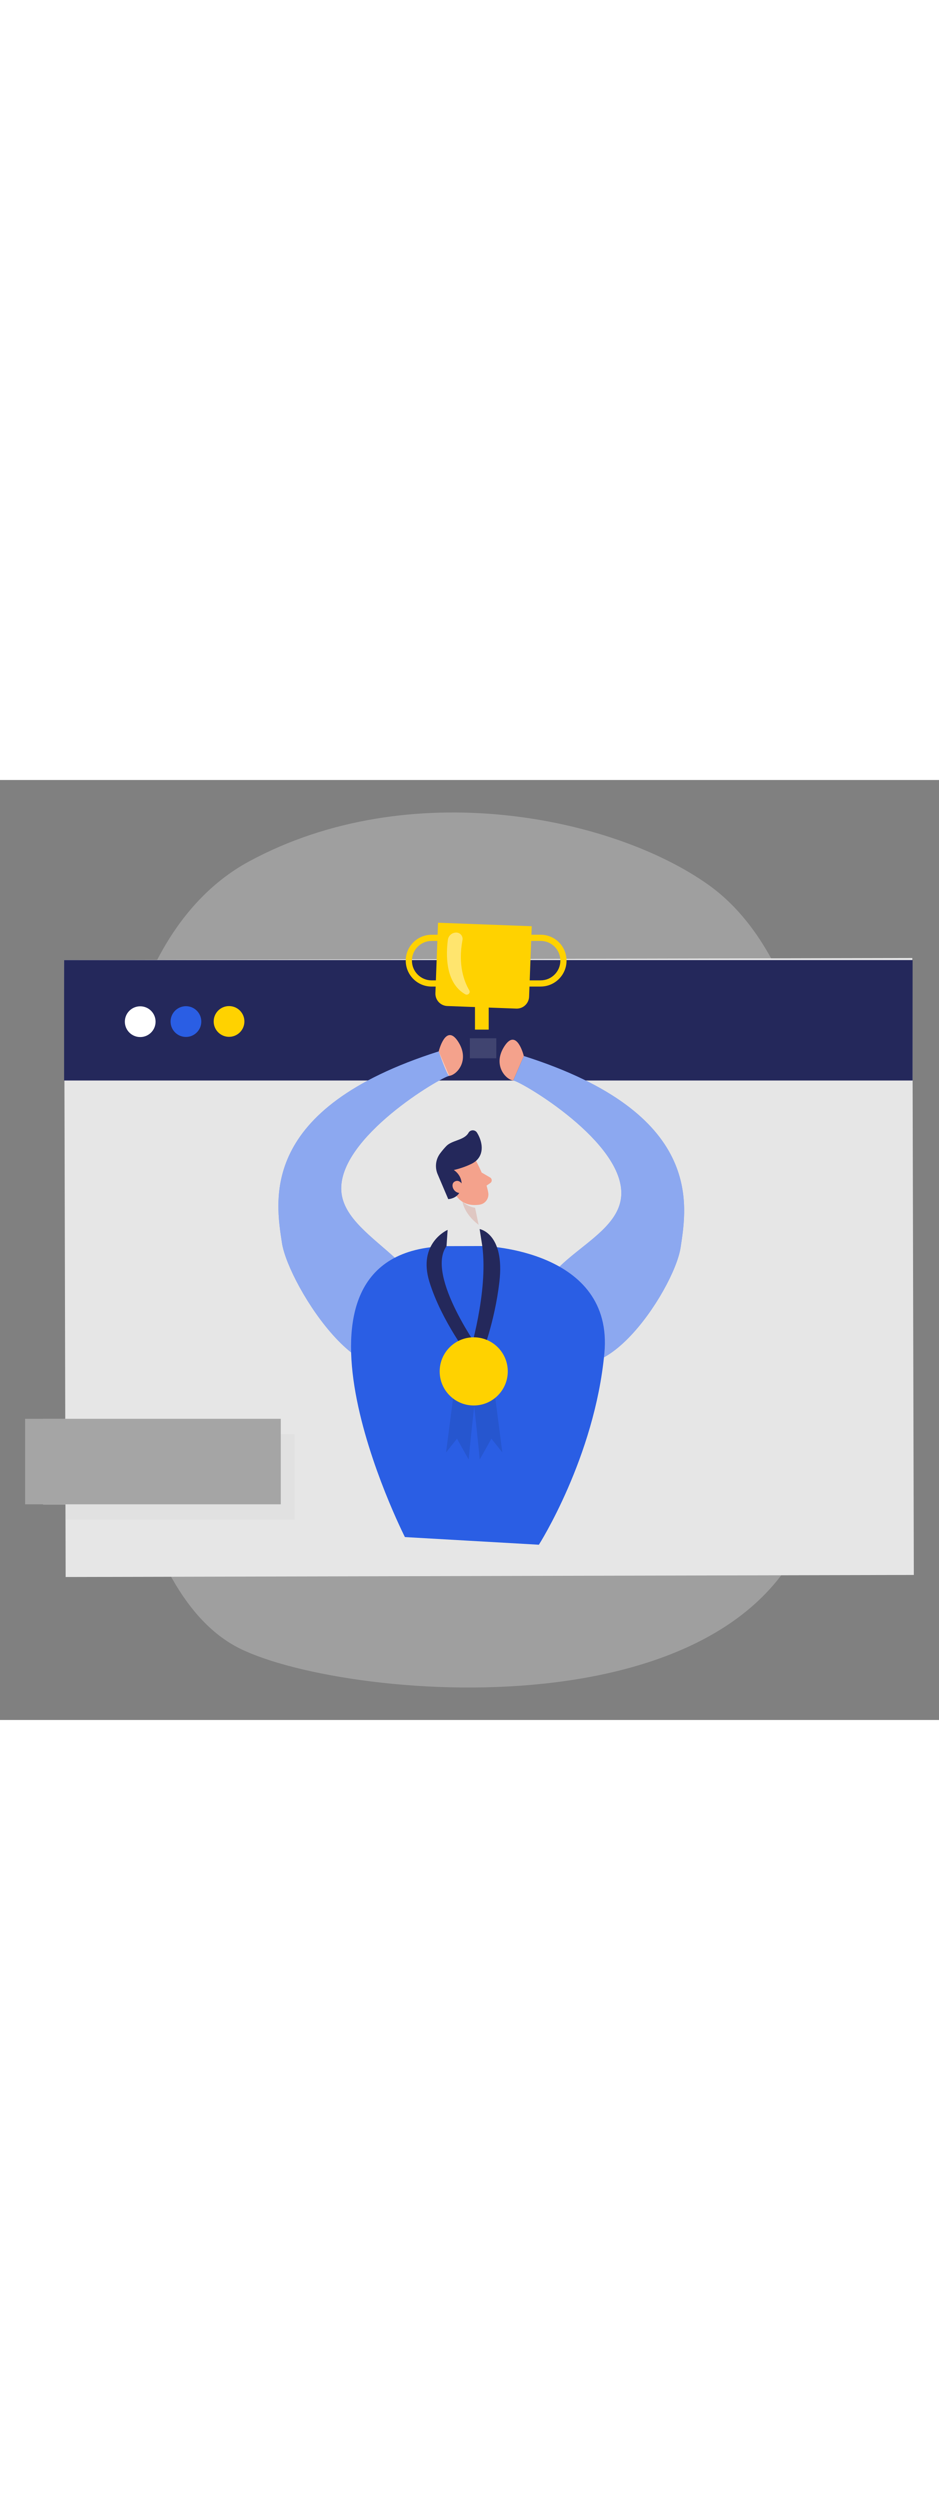
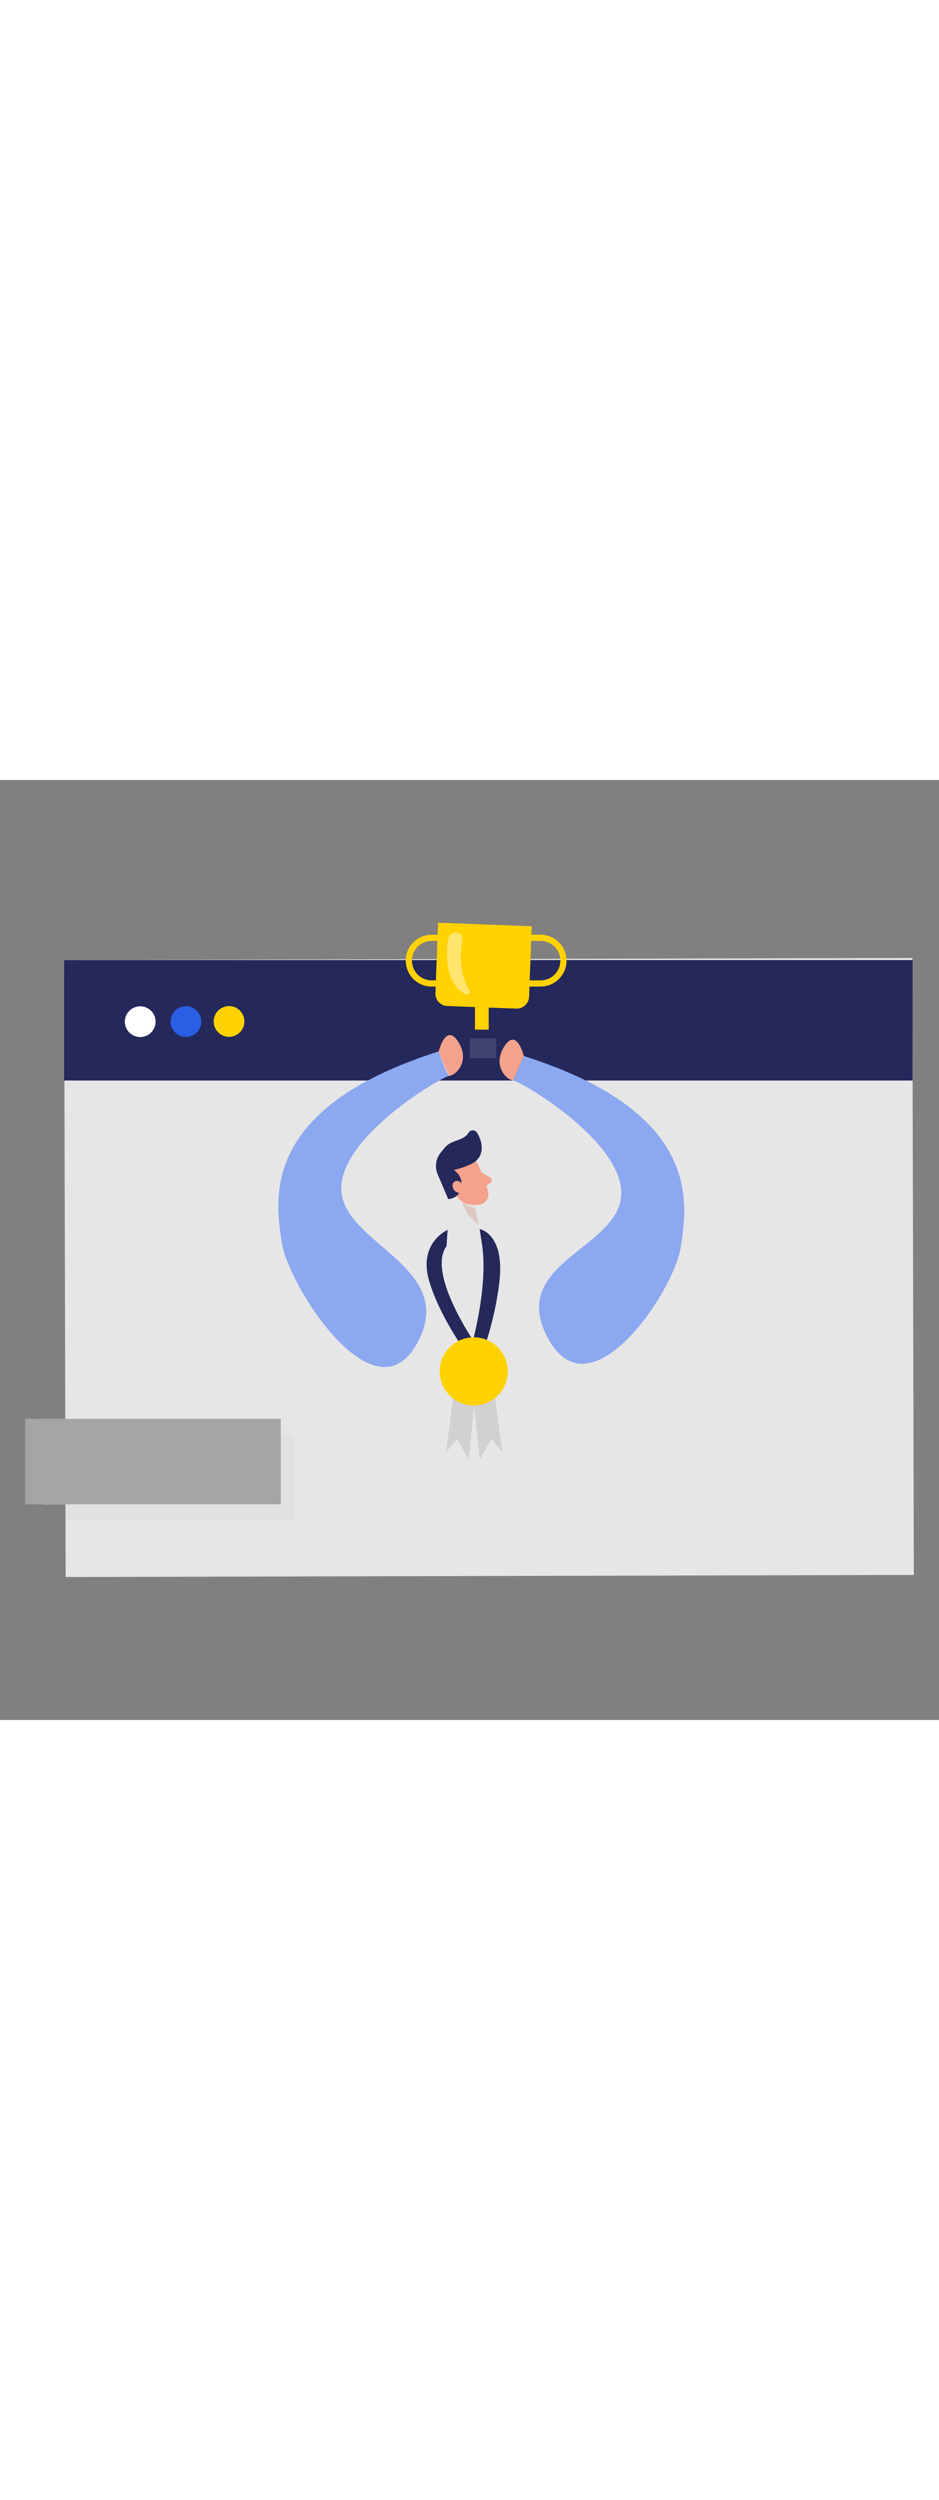
<svg xmlns="http://www.w3.org/2000/svg" id="_0574_ranking" viewBox="0 0 500 500" class="illustrations_image" style="width: 188px;">
  <rect x="0" y="0" width="500" height="500" fill="#808080" stroke="none" />
  <defs>
    <style>.cls-1_ranking-66{fill:#fff;}.cls-2_ranking-66{fill:#f4a28c;}.cls-3_ranking-66{opacity:.43;}.cls-3_ranking-66,.cls-4_ranking-66,.cls-5_ranking-66,.cls-6_ranking-66,.cls-7_ranking-66,.cls-8_ranking-66,.cls-9_ranking-66,.cls-10_ranking-66,.cls-11_ranking-66,.cls-12_ranking-66{fill:none;}.cls-4_ranking-66{opacity:.46;}.cls-13_ranking-66{fill:#a5a5a5;}.cls-5_ranking-66{opacity:.13;}.cls-6_ranking-66{opacity:.8;}.cls-14_ranking-66{fill:#ce8172;}.cls-15_ranking-66{fill:#e6e6e6;}.cls-7_ranking-66{opacity:.09;}.cls-8_ranking-66{opacity:.08;}.cls-9_ranking-66{opacity:.5;}.cls-10_ranking-66{opacity:.31;}.cls-11_ranking-66{opacity:.2;}.cls-12_ranking-66{opacity:.3;}.cls-16_ranking-66{fill:#24285b;}.cls-17_ranking-66{fill:#000001;}.cls-18_ranking-66{fill:#ffd200;}.cls-19_ranking-66{fill:#68e1fd;}</style>
  </defs>
  <g id="bg_ranking-66">
    <g class="cls-12_ranking-66">
-       <path class="cls-15_ranking-66" d="m132.69,43.27c-39.96,21.61-71.24,73.2-75.52,168.96-3.61,80.69,7.73,218.58,70.5,249.74,57.48,28.53,290.11,49.09,308.79-89.79,12.66-94.14,15.68-262.93-59.08-316.31-50.7-36.2-159.04-58.9-244.69-12.6Z" />
-     </g>
+       </g>
  </g>
  <g id="screen_ranking-66">
    <rect class="cls-15_ranking-66" x="34.56" y="95.23" width="451.64" height="328.17" transform="translate(-.64 .64) rotate(-.14)" />
    <rect class="cls-16_ranking-66" x="34.13" y="95.79" width="451.81" height="64.06" />
    <circle class="cls-1_ranking-66" cx="74.66" cy="128.56" r="8.18" />
    <circle class="cls-19_ranking-66 targetColor" cx="99.01" cy="128.5" r="8.18" style="fill: rgb(42, 94, 228);" />
    <circle class="cls-18_ranking-66" cx="121.96" cy="128.44" r="8.18" />
    <rect class="cls-15_ranking-66" x="347.79" y="318.34" width="68.95" height="8.4" />
    <rect class="cls-15_ranking-66" x="427.71" y="318.34" width="34.67" height="8.4" />
    <g class="cls-6_ranking-66">
      <rect class="cls-15_ranking-66" x="326.41" y="340.66" width="40.06" height="8.4" />
    </g>
    <g class="cls-6_ranking-66">
-       <rect class="cls-15_ranking-66" x="378.41" y="340.66" width="83.97" height="8.4" />
-     </g>
+       </g>
    <g class="cls-9_ranking-66">
      <rect class="cls-15_ranking-66" x="326.41" y="362.98" width="135.97" height="8.4" />
    </g>
    <g class="cls-11_ranking-66">
      <rect class="cls-15_ranking-66" x="326.41" y="385.3" width="94.56" height="8.4" />
    </g>
    <rect class="cls-15_ranking-66" x="57.19" y="255.21" width="19.82" height="50.57" />
    <rect class="cls-15_ranking-66" x="86.03" y="232.06" width="19.82" height="73.71" />
    <rect class="cls-15_ranking-66" x="114.87" y="204.64" width="19.82" height="101.13" />
    <path class="cls-15_ranking-66" d="m460.29,187.74v113.34h-31.32v-74.27c-5.07,3.85-9.97,6.97-14.71,9.35-4.74,2.38-10.68,4.66-17.83,6.84v-25.39c10.54-3.4,18.73-7.47,24.55-12.24,5.83-4.76,10.39-10.64,13.68-17.64h25.62Z" />
    <path class="cls-15_ranking-66" d="m402.16,288.88l.94-4.69h-4.5v-5.09h5.52l1.33-6.61h5.25l-1.33,6.61h4.05l1.33-6.61h5.23l-1.32,6.61h2.56v5.09h-3.57l-.94,4.69h4.51v5.09h-5.53l-1.3,6.49h-5.25l1.3-6.49h-4.07l-1.31,6.49h-5.21l1.3-6.49h-2.54v-5.09h3.56Zm5.23,0h4.06l.94-4.69h-4.06l-.94,4.69Z" />
    <polygon class="cls-18_ranking-66" />
    <g class="cls-9_ranking-66">
      <rect class="cls-15_ranking-66" x="62.06" y="176.84" width="23.97" height="5.07" />
    </g>
    <g class="cls-11_ranking-66">
      <rect class="cls-15_ranking-66" x="62.06" y="192.4" width="23.97" height="5.07" />
    </g>
    <g class="cls-9_ranking-66">
      <rect class="cls-15_ranking-66" x="90.83" y="176.84" width="6.22" height="5.07" />
    </g>
    <g class="cls-11_ranking-66">
      <rect class="cls-15_ranking-66" x="90.83" y="192.4" width="6.22" height="5.07" />
    </g>
  </g>
  <g id="winner_ranking-66">
    <path class="cls-2_ranking-66" d="m253.48,202.6s5.26,9.58,6.51,16.95c.51,2.99-1.54,5.86-4.54,6.33-3.72.57-8.91.27-12.36-4.52l-6.84-7.42s-4.13-4.8-.28-11.34c3.85-6.54,14.59-6,17.5,0Z" />
    <polygon class="cls-2_ranking-66" />
    <path class="cls-16_ranking-66" d="m251.18,204.11c-1.71.86-4.92,2.26-9.53,3.36,0,0,5.05,2.97,4.04,9.15-1.01,6.17-7.01,6.33-7.01,6.33l-5.5-12.92c-1.72-3.71-1.3-8.08,1.15-11.36,1-1.34,2.15-2.74,3.37-3.99,3.04-3.11,9.55-3.04,11.76-7,.97-1.74,3.46-1.79,4.52-.11,2.3,3.65,4.32,10.11-.03,14.58-.8.82-1.76,1.44-2.77,1.96Z" />
    <path class="cls-2_ranking-66" d="m246.63,215.85s-1.77-3.82-4.53-2.24c-2.76,1.57-.23,7.1,3.93,5.89l.61-3.64Z" />
    <path class="cls-2_ranking-66" d="m256.48,208.81l4.49,2.62c1.11.65,1.17,2.23.11,2.95l-3.51,2.41-1.09-7.98Z" />
    <g class="cls-10_ranking-66">
      <path class="cls-14_ranking-66" d="m252.97,227.55s-3.7-.42-6.71-3.23c0,0,.86,6.5,8.6,12.3l-1.89-9.07Z" />
    </g>
    <rect class="cls-18_ranking-66" x="252.92" y="115.95" width="7.3" height="22.59" />
    <path class="cls-18_ranking-66" d="m232.4,76.86h49.92v37.51c0,3.63-2.95,6.58-6.58,6.58h-36.76c-3.63,0-6.58-2.95-6.58-6.58v-37.51h0Z" transform="translate(3.88 -9.56) rotate(2.14)" />
    <rect class="cls-16_ranking-66" x="244.08" y="132.78" width="26.31" height="19.86" />
    <g class="cls-5_ranking-66">
      <rect class="cls-1_ranking-66" x="250.18" y="137.39" width="14.1" height="10.65" />
    </g>
    <path class="cls-18_ranking-66" d="m253.86,109.88h-24.03c-7.6,0-13.78-6.18-13.78-13.78s6.18-13.78,13.78-13.78h24.03v27.57Zm-24.03-24.27c-5.78,0-10.49,4.71-10.49,10.49s4.71,10.49,10.49,10.49h20.73v-20.97h-20.73Z" />
    <path class="cls-18_ranking-66" d="m287.89,109.88h-24.03v-27.57h24.03c7.6,0,13.78,6.18,13.78,13.78s-6.18,13.78-13.78,13.78Zm-20.73-3.3h20.73c5.78,0,10.49-4.7,10.49-10.49s-4.7-10.49-10.49-10.49h-20.73v20.97Z" />
    <g class="cls-3_ranking-66">
      <path class="cls-1_ranking-66" d="m238.49,85c-.98,7.26-1.65,22.81,9.25,28.98,1.38.78,2.94-.74,2.14-2.11-2.77-4.71-6.09-13.53-3.62-26.71.39-2.08-1.21-4.01-3.33-4.01h0c-2.23,0-4.14,1.64-4.44,3.85Z" />
    </g>
    <path class="cls-19_ranking-66 targetColor" d="m233.62,144.36l5.62,13.01c-4.14.49-59.46,32.85-57.49,61.37,1.98,28.52,62.82,40.77,40.1,81.27-22.72,40.5-68.26-31.02-71.71-53.74-3.46-22.72-12.33-71.46,83.48-101.91Z" style="fill: rgb(42, 94, 228);" />
    <path class="cls-2_ranking-66" d="m239.23,157.37c4.14-.49,11.17-8.4,4.63-18.33-6.54-9.93-10.25,5.32-10.25,5.32,0,0,4.51,13.14,5.62,13.01Z" />
    <path class="cls-19_ranking-66 targetColor" d="m278.92,146.82l-5.62,13.01c4.14.49,59.46,32.85,57.49,61.37-1.98,28.52-61.28,35.99-38.56,76.49,22.72,40.5,66.71-26.24,70.17-48.96,3.46-22.72,12.33-71.46-83.48-101.91Z" style="fill: rgb(42, 94, 228);" />
    <g class="cls-4_ranking-66">
      <path class="cls-1_ranking-66" d="m233.62,144.36l5.62,13.01c-4.14.49-59.46,32.85-57.49,61.37,1.98,28.52,62.82,40.77,40.1,81.27-22.72,40.5-68.26-31.02-71.71-53.74-3.46-22.72-12.33-71.46,83.48-101.91Z" />
    </g>
    <g class="cls-4_ranking-66">
      <path class="cls-1_ranking-66" d="m278.92,146.82l-5.62,13.01c4.14.49,59.46,32.85,57.49,61.37-1.98,28.52-61.28,35.99-38.56,76.49,22.72,40.5,66.71-26.24,70.17-48.96,3.46-22.72,12.33-71.46-83.48-101.91Z" />
    </g>
    <path class="cls-2_ranking-66" d="m278.92,146.82s-3.71-15.25-10.25-5.32c-6.54,9.93.49,17.84,4.63,18.33l5.62-13.01Z" />
-     <path class="cls-19_ranking-66 targetColor" d="m237.75,247.95l19.79-.05s69.5,1.82,64.27,57.13c-5.23,55.32-34.86,101.75-34.86,101.75l-71.34-4.07s-77.44-152.57,22.14-154.76Z" style="fill: rgb(42, 94, 228);" />
    <path class="cls-16_ranking-66" d="m238.35,239.3s-16.1,6.96-9.68,27.71c6.42,20.74,21.43,40.09,21.43,40.09l6.39-2.24s-30.07-41.12-18.73-56.9l.6-8.66Z" />
    <path class="cls-16_ranking-66" d="m255.4,238.87s13.52,2.27,10.51,28.14c-2.51,21.57-9.4,38.77-9.4,38.77l-6.64-.33s10.18-32.91,6.95-57.49l-1.43-9.09Z" />
    <g class="cls-7_ranking-66">
      <path class="cls-17_ranking-66" d="m241.96,323.35l-4.44,34.34,5.83-7.34s6.46,11.8,6.28,11.01,3.62-35.12,3.62-35.12l-11.28-2.88Z" />
    </g>
    <g class="cls-7_ranking-66">
      <path class="cls-17_ranking-66" d="m263.04,323.35l4.44,34.34-5.83-7.34s-6.46,11.8-6.28,11.01-3.62-35.12-3.62-35.12l11.28-2.88Z" />
    </g>
    <circle class="cls-18_ranking-66" cx="252.25" cy="314.58" r="18.13" />
    <polygon class="cls-16_ranking-66" />
  </g>
  <g id="rating_ranking-66">
    <g class="cls-8_ranking-66">
      <rect class="cls-13_ranking-66" x="34.98" y="347.99" width="121.91" height="45.48" />
    </g>
    <rect class="cls-15_ranking-66" x="22.93" y="339.88" width="117.01" height="45.48" />
    <rect class="cls-13_ranking-66" x="13.38" y="339.8" width="136.13" height="45.48" />
    <polygon class="cls-1_ranking-66" />
    <polygon class="cls-1_ranking-66" />
    <polygon class="cls-1_ranking-66" />
    <polygon class="cls-1_ranking-66" />
-     <polygon class="cls-1_ranking-66" />
  </g>
</svg>